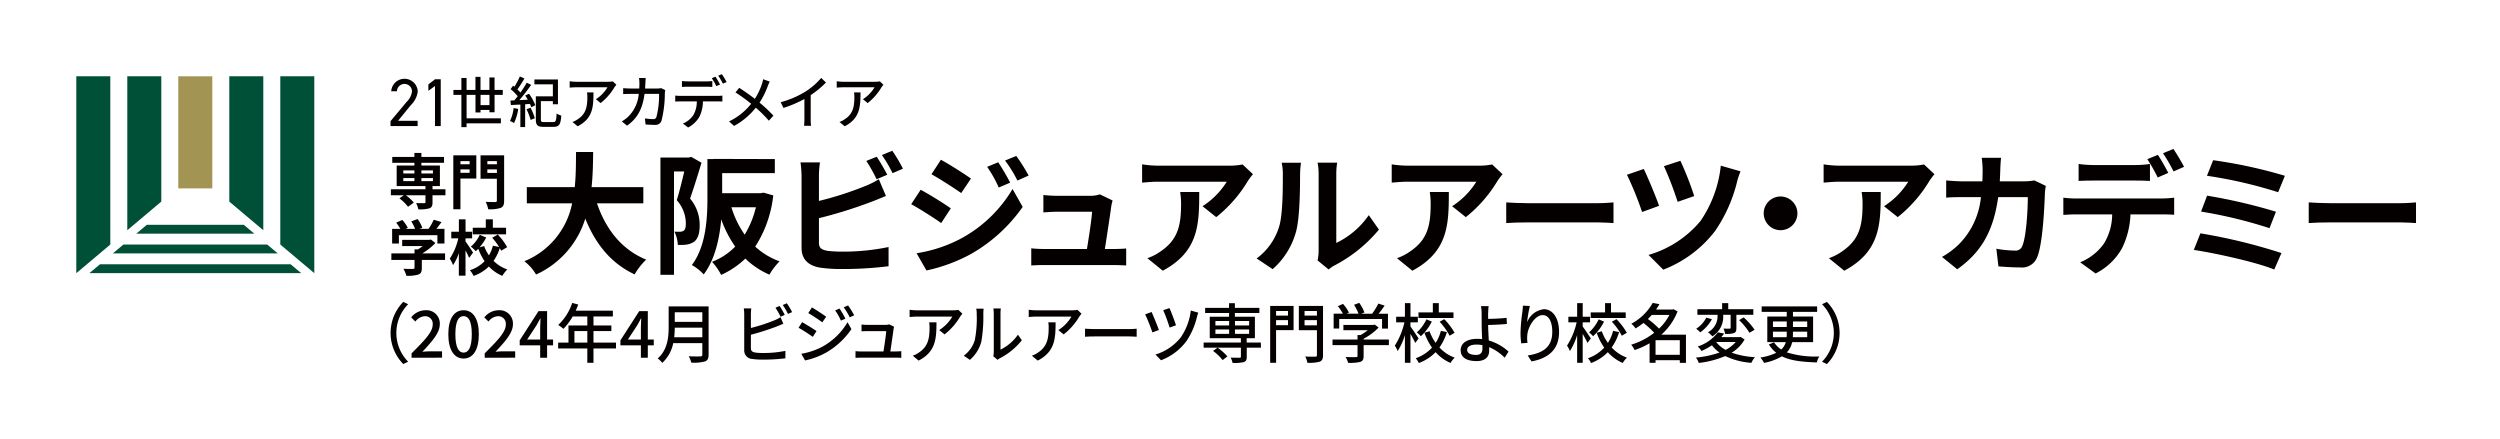
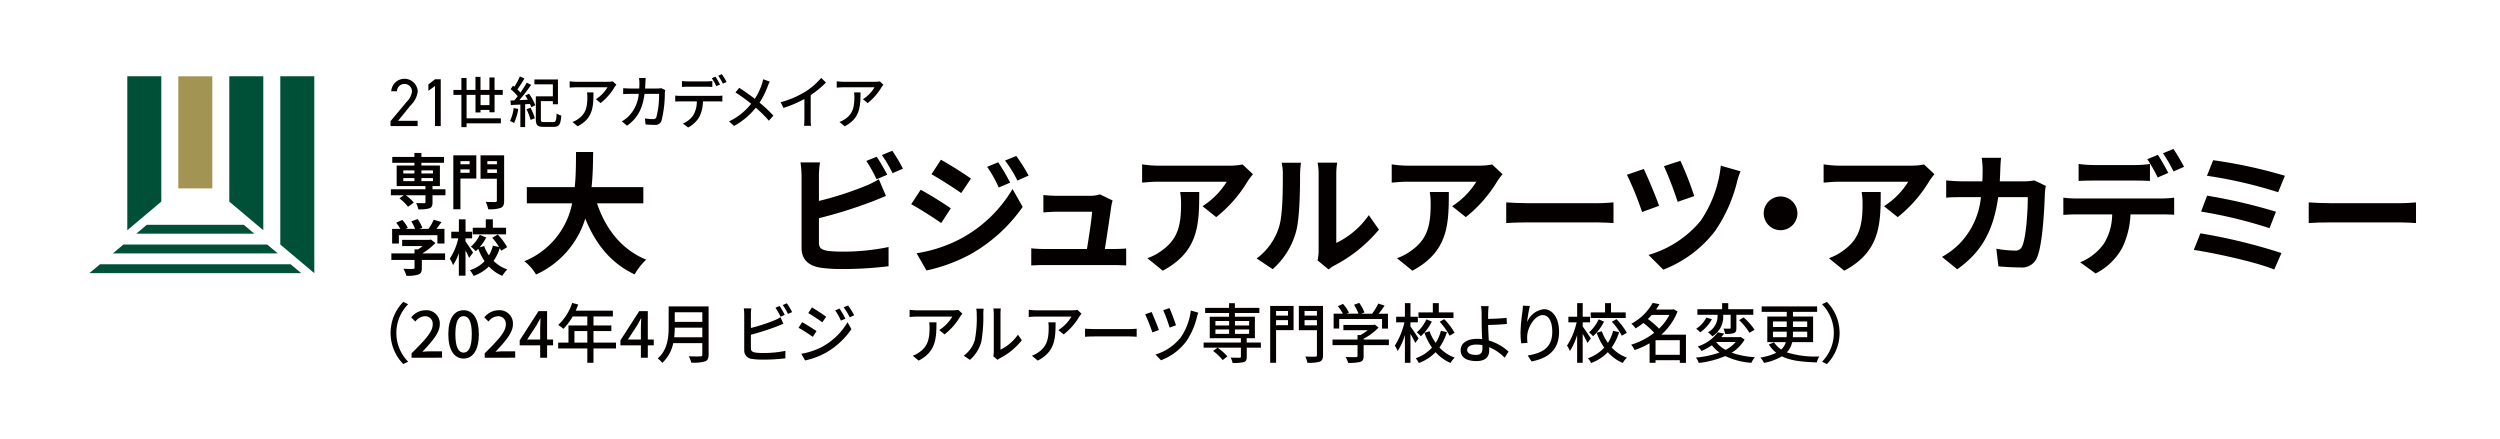
<svg xmlns="http://www.w3.org/2000/svg" width="449.759" height="79.001" viewBox="0 0 449.759 79.001">
  <defs>
    <clipPath id="clip-path">
      <rect id="長方形_10172" data-name="長方形 10172" width="449.759" height="79.001" transform="translate(0 0)" fill="none" />
    </clipPath>
  </defs>
  <g id="グループ_13071" data-name="グループ 13071" transform="translate(0 0)" clip-path="url(#clip-path)">
    <path id="パス_118934" data-name="パス 118934" d="M93.662,32.594c1.563,4.617,4.428,8.336,8.856,10.136a11.381,11.381,0,0,0-2.083,2.652c-4.286-2.013-7.033-5.471-8.88-10.04A16.3,16.3,0,0,1,82.7,45.406a8.358,8.358,0,0,0-2.108-2.392,14.2,14.2,0,0,0,8.6-10.419H81.038V29.682h8.62c.236-2.227.213-4.381.236-6.324h3.079c-.023,1.943-.048,4.121-.284,6.324H102v2.912Z" transform="translate(13.738 3.982)" fill="#040000" />
-     <path id="パス_118935" data-name="パス 118935" d="M108.9,25.172c-.615,2.013-1.4,4.594-2.059,6.441a7.3,7.3,0,0,1,1.728,4.76c0,1.516-.308,2.511-1.042,3.032a3.377,3.377,0,0,1-1.373.5,10.088,10.088,0,0,1-1.516.047,5.965,5.965,0,0,0-.617-2.391c.427.025.735.025,1.043.025a1.236,1.236,0,0,0,.662-.214c.261-.19.356-.662.356-1.326a6.342,6.342,0,0,0-1.634-4.145c.474-1.491.971-3.552,1.35-5.163h-1.847V45.326H101.51v-21.1h5.138l.4-.118Zm12.908,5.873a21.213,21.213,0,0,1-3.245,9.213,12.99,12.99,0,0,0,4.381,2.651,11.244,11.244,0,0,0-1.824,2.392,14.292,14.292,0,0,1-4.333-2.889,15.5,15.5,0,0,1-4.358,2.936A9.98,9.98,0,0,0,110.793,43a11.746,11.746,0,0,0,4.168-2.746,20.383,20.383,0,0,1-2.511-4.9c-.307,3.434-1.135,7.248-3.149,9.9a9.171,9.171,0,0,0-2.131-1.681c2.581-3.458,2.794-8.524,2.794-12.173V24.51h1.066v-.025h1.586l9.474.025v2.534h-9.474v3.6h6.963l.474-.095Zm-7.531,2.131a17.294,17.294,0,0,0,2.391,4.925,16.759,16.759,0,0,0,2.013-4.925Z" transform="translate(17.304 4.109)" fill="#040000" />
    <path id="パス_118936" data-name="パス 118936" d="M126.355,27.723V32.2a59.952,59.952,0,0,0,8.194-2.628,15.494,15.494,0,0,0,2.581-1.279L138.41,31.3c-.923.38-1.991.829-2.772,1.114a81.772,81.772,0,0,1-9.283,2.888v4.382c0,1.018.473,1.278,1.539,1.492a22.152,22.152,0,0,0,2.747.142,40.131,40.131,0,0,0,8.241-.829v3.458a67.351,67.351,0,0,1-8.431.5,26.285,26.285,0,0,1-3.978-.261c-2.06-.378-3.245-1.516-3.245-3.552V27.723a19.633,19.633,0,0,0-.19-2.463h3.506a17.635,17.635,0,0,0-.19,2.463m12.291-.236-1.918.805A28.391,28.391,0,0,0,134.881,25l1.87-.758c.591.876,1.444,2.369,1.9,3.245m2.817-1.09-1.87.805a24.924,24.924,0,0,0-1.918-3.268l1.87-.758a26.1,26.1,0,0,1,1.918,3.221" transform="translate(20.974 3.951)" fill="#040000" />
    <path id="パス_118937" data-name="パス 118937" d="M147.184,33.391l-1.73,2.652c-1.348-.948-3.811-2.534-5.4-3.387l1.7-2.6c1.611.852,4.216,2.487,5.424,3.339m1.894,5.4a23.944,23.944,0,0,0,9.213-8.88l1.824,3.221a28.562,28.562,0,0,1-9.4,8.526,29.82,29.82,0,0,1-7.91,2.913l-1.777-3.1a25.367,25.367,0,0,0,8.052-2.678m1.73-10.751-1.752,2.6c-1.327-.923-3.79-2.509-5.354-3.386l1.705-2.605c1.563.853,4.169,2.512,5.4,3.387m7.057.734-2.06.877a21.439,21.439,0,0,0-2.085-3.719l1.99-.829a40.025,40.025,0,0,1,2.155,3.671m3.316-1.278-2.013.9a22.693,22.693,0,0,0-2.226-3.6l2.013-.829a30.456,30.456,0,0,1,2.226,3.529" transform="translate(23.875 4.085)" fill="#040000" />
    <path id="パス_118938" data-name="パス 118938" d="M172.907,31.981c-.188,1.4-.8,5.471-1.16,7.722h1.516c.616,0,1.705-.025,2.321-.095v3.055c-.474-.025-1.634-.073-2.273-.073H160.854c-.852,0-1.444.025-2.346.073V39.583a22.651,22.651,0,0,0,2.346.119h7.672c.331-2.013.852-5.377.924-6.7h-6.394c-.757,0-1.682.071-2.368.119V29.992c.616.07,1.705.142,2.344.142h6.063a5.347,5.347,0,0,0,1.752-.261l2.3,1.113a6.731,6.731,0,0,0-.238.995" transform="translate(27.02 5.092)" fill="#040000" />
    <path id="パス_118939" data-name="パス 118939" d="M194.562,28.268a24.128,24.128,0,0,1-5.683,6.489l-2.464-1.966a14.055,14.055,0,0,0,4.358-4.406H178.435c-.995,0-1.777.073-2.89.166V25.26a18.854,18.854,0,0,0,2.89.236H191.2a12.176,12.176,0,0,0,2.417-.213l1.869,1.752a12.431,12.431,0,0,0-.923,1.233m-15.3,16.127-2.77-2.25a9.344,9.344,0,0,0,2.486-1.3c3.008-2.083,3.577-4.594,3.577-8.478a13.175,13.175,0,0,0-.166-2.133h3.433c0,5.875-.117,10.705-6.559,14.163" transform="translate(29.924 4.306)" fill="#040000" />
    <path id="パス_118940" data-name="パス 118940" d="M197.174,36.578c.664-2.037.687-6.512.687-9.378a8.888,8.888,0,0,0-.214-2.179h3.482a15.626,15.626,0,0,0-.166,2.155c0,2.8-.07,7.792-.71,10.183a13.865,13.865,0,0,1-4.216,6.8l-2.888-1.92a11.165,11.165,0,0,0,4.025-5.659M204.3,40.84V27.034A10.668,10.668,0,0,0,204.114,25h3.529a11.882,11.882,0,0,0-.166,2.061V39.444a15,15,0,0,0,5.849-5l1.824,2.605a26.068,26.068,0,0,1-8.028,6.464,5.01,5.01,0,0,0-1.018.712l-1.989-1.635a9.1,9.1,0,0,0,.188-1.752" transform="translate(32.925 4.261)" fill="#040000" />
    <path id="パス_118941" data-name="パス 118941" d="M232.925,28.268a24.133,24.133,0,0,1-5.684,6.489l-2.463-1.966a14.056,14.056,0,0,0,4.358-4.406H216.8c-.995,0-1.777.073-2.89.166V25.26a18.854,18.854,0,0,0,2.89.236h12.764a12.156,12.156,0,0,0,2.416-.213l1.869,1.752a12.241,12.241,0,0,0-.922,1.233m-15.3,16.127-2.772-2.25a9.332,9.332,0,0,0,2.487-1.3c3.007-2.083,3.577-4.594,3.577-8.478a13.175,13.175,0,0,0-.166-2.133h3.433c0,5.875-.117,10.705-6.559,14.163" transform="translate(36.464 4.306)" fill="#040000" />
    <path id="パス_118942" data-name="パス 118942" d="M235.324,31.25h12.717c1.113,0,2.155-.095,2.77-.143v3.719c-.568-.025-1.776-.119-2.77-.119H235.324c-1.35,0-2.937.048-3.813.119V31.107c.853.07,2.581.143,3.813.143" transform="translate(39.465 5.303)" fill="#040000" />
    <path id="パス_118943" data-name="パス 118943" d="M255.846,32.814l-3.056,1.113a59.049,59.049,0,0,0-2.724-6.7l3.032-1.042c.71,1.491,2.2,5.02,2.748,6.631m14.043-4.381a26.947,26.947,0,0,1-3.98,8.928A21.438,21.438,0,0,1,256.6,44.3l-2.654-2.652a19,19,0,0,0,9.356-6.11,21.511,21.511,0,0,0,3.647-9.947l3.551,1.018a13.83,13.83,0,0,0-.614,1.824m-7.722,2.629L259.184,32.1a60.665,60.665,0,0,0-2.463-6.418l2.96-.971a57.093,57.093,0,0,1,2.486,6.347" transform="translate(42.628 4.213)" fill="#040000" />
    <path id="パス_118944" data-name="パス 118944" d="M277.151,33.229A3.032,3.032,0,1,1,274.12,30.2a3.053,3.053,0,0,1,3.032,3.032" transform="translate(46.211 5.148)" fill="#040000" />
    <path id="パス_118945" data-name="パス 118945" d="M299.311,28.268a24.127,24.127,0,0,1-5.683,6.489l-2.464-1.966a14.054,14.054,0,0,0,4.358-4.406H283.184c-.995,0-1.777.073-2.89.166V25.26a18.854,18.854,0,0,0,2.89.236h12.764a12.177,12.177,0,0,0,2.417-.213l1.869,1.752a12.253,12.253,0,0,0-.923,1.233m-15.3,16.127-2.771-2.25a9.344,9.344,0,0,0,2.486-1.3c3.008-2.083,3.577-4.594,3.577-8.478a13.169,13.169,0,0,0-.166-2.133h3.433c0,5.875-.117,10.705-6.559,14.163" transform="translate(47.78 4.306)" fill="#040000" />
    <path id="パス_118946" data-name="パス 118946" d="M308.978,26.357c-.025.734-.047,1.443-.095,2.13h4.452a10.982,10.982,0,0,0,1.776-.165l2.061.994a9.7,9.7,0,0,0-.166,1.256c-.095,2.557-.379,9.166-1.4,11.581a2.914,2.914,0,0,1-3.054,1.824c-1.351,0-2.773-.095-3.908-.188l-.379-3.174a19.624,19.624,0,0,0,3.316.331,1.261,1.261,0,0,0,1.35-.829c.687-1.492.995-6.228.995-8.787H308.6c-.877,6.253-3.126,9.971-7.366,12.978l-2.747-2.225a14.162,14.162,0,0,0,3.1-2.322,13.92,13.92,0,0,0,3.906-8.431h-3.125c-.805,0-2.107,0-3.125.095v-3.1c.994.095,2.225.165,3.125.165h3.386c.025-.662.048-1.35.048-2.059a17.3,17.3,0,0,0-.166-2.179h3.481c-.07.544-.117,1.539-.142,2.108" transform="translate(50.882 4.134)" fill="#040000" />
    <path id="パス_118947" data-name="パス 118947" d="M319.414,31.8h15.512a17.893,17.893,0,0,0,2.154-.143v3.079c-.591-.048-1.491-.07-2.154-.07h-5.708a15.017,15.017,0,0,1-1.516,6.085,11.214,11.214,0,0,1-4.76,4.547l-2.77-2.013a9.655,9.655,0,0,0,4.286-3.387,10.166,10.166,0,0,0,1.468-5.232h-6.511c-.687,0-1.611.047-2.274.095v-3.1a18.018,18.018,0,0,0,2.274.143m3.007-6.015h7.744a18.647,18.647,0,0,0,2.559-.19v3.055c-.806-.047-1.73-.071-2.559-.071h-7.744c-.8,0-1.824.025-2.534.071V25.592a17.755,17.755,0,0,0,2.534.19M336.015,27.2l-1.895.829a30.245,30.245,0,0,0-1.872-3.293l1.9-.781c.591.876,1.42,2.369,1.87,3.245m2.842-1.09-1.895.829a28,28,0,0,0-1.894-3.268l1.87-.782a37.233,37.233,0,0,1,1.918,3.221" transform="translate(54.061 3.902)" fill="#040000" />
    <path id="パス_118948" data-name="パス 118948" d="M352.965,41.329l-1.3,2.96c-3.2-1.326-10.68-2.96-14.469-3.528l1.185-2.985a101.341,101.341,0,0,1,14.589,3.552m-.995-7.437-1.161,2.961a82.1,82.1,0,0,0-12.314-2.984L339.584,31a97.76,97.76,0,0,1,12.386,2.888m1.611-6.464-1.208,2.96a81.23,81.23,0,0,0-12.813-2.96l1.114-2.8a86.6,86.6,0,0,1,12.907,2.8" transform="translate(57.479 4.199)" fill="#040000" />
    <path id="パス_118949" data-name="パス 118949" d="M358.67,31.25h12.717c1.113,0,2.155-.095,2.77-.143v3.719c-.568-.025-1.776-.119-2.77-.119H358.67c-1.35,0-2.937.048-3.813.119V31.107c.853.07,2.581.143,3.813.143" transform="translate(60.491 5.303)" fill="#040000" />
    <path id="パス_118950" data-name="パス 118950" d="M15.643,40.618l-1.906,1.6H51.849l-1.906-1.6Z" transform="translate(2.342 6.924)" fill="#005038" />
    <path id="パス_118951" data-name="パス 118951" d="M45.112,37.584H19.246l-1.906,1.6H47.017Z" transform="translate(2.956 6.407)" fill="#005038" />
    <path id="パス_118952" data-name="パス 118952" d="M40.28,34.55H22.849l-1.906,1.6H42.185Z" transform="translate(3.57 5.89)" fill="#005038" />
-     <path id="パス_118953" data-name="パス 118953" d="M17.845,41.994V11.727H11.727V47.145Z" transform="translate(1.999 1.999)" fill="#005038" />
    <path id="パス_118954" data-name="パス 118954" d="M43.083,41.994V11.727H49.2V47.145Z" transform="translate(7.344 1.999)" fill="#005038" />
    <path id="パス_118955" data-name="パス 118955" d="M25.684,34.268V11.727H19.566V39.419Z" transform="translate(3.335 1.999)" fill="#005038" />
    <rect id="長方形_10171" data-name="長方形 10171" width="6.118" height="20.166" transform="translate(32.076 13.727)" fill="#a29452" />
    <path id="パス_118956" data-name="パス 118956" d="M41.362,39.424v-27.7H35.244V34.273Z" transform="translate(6.008 1.999)" fill="#005038" />
    <path id="パス_118957" data-name="パス 118957" d="M64.9,20.614H60.022v-.878l2.925-3.5a3.067,3.067,0,0,0,.941-1.88,1.356,1.356,0,0,0-2.711,0H60.154a2.387,2.387,0,0,1,4.768.049,4.116,4.116,0,0,1-1.252,2.452l-2.287,2.807H64.9Z" transform="translate(10.232 2.063)" fill="#040000" />
    <path id="パス_118958" data-name="パス 118958" d="M68.067,20.6H67.032V13.391l-1.19.866V13.11l1.19-.927h1.036Z" transform="translate(11.224 2.077)" fill="#040000" />
    <path id="パス_118959" data-name="パス 118959" d="M76.175,18.178V17.76H74.569v.456h-.909V15.05h-1.6v4.22H78.23v.9H72.055v.685h-.931V15.05H69.695v-.884h1.429V12.02h.931v2.145h1.6V11.812h.909v2.354h1.606V11.922h.92v2.244h1.477v.884H77.095v3.129Zm0-3.129h-1.6V16.9h1.6Z" transform="translate(11.881 2.014)" fill="#040000" />
    <path id="パス_118960" data-name="パス 118960" d="M79.871,17.591a9.045,9.045,0,0,1-.754,2.542,4.717,4.717,0,0,0-.734-.366,6.846,6.846,0,0,0,.655-2.334Zm1.938-2.731a8.98,8.98,0,0,1,1.134,2.066l-.723.369a5.264,5.264,0,0,0-.245-.6l-.861.06v4.1h-.861V16.808c-.626.029-1.214.059-1.7.089l-.088-.815.7-.029c.2-.228.4-.476.605-.746a8.676,8.676,0,0,0-1.271-1.279l.441-.617c.077.06.156.13.243.188a12.694,12.694,0,0,0,.979-1.847l.823.358a22.885,22.885,0,0,1-1.263,1.976,5.658,5.658,0,0,1,.538.567A17.315,17.315,0,0,0,81.4,12.875l.794.387a33.1,33.1,0,0,1-2.124,2.751l1.517-.08c-.146-.258-.3-.527-.459-.755Zm.274,2.513a9.856,9.856,0,0,1,.773,1.9l-.754.3a10.906,10.906,0,0,0-.743-1.927Zm4.091,2.582c.46,0,.538-.238.6-1.538a3.148,3.148,0,0,0,.842.377c-.108,1.568-.372,2.025-1.38,2.025h-1.8c-1.066,0-1.4-.277-1.4-1.34v-4.15H86.1V13.163H82.778v-.874h4.237v4.47H86.1v-.567H83.943v3.287c0,.406.088.476.586.476Z" transform="translate(13.362 2.003)" fill="#040000" />
    <path id="パス_118961" data-name="パス 118961" d="M95.626,13.555a10.2,10.2,0,0,1-2.5,2.861l-.847-.7a6.309,6.309,0,0,0,2.083-2.143h-5.6c-.408,0-.765.03-1.2.062V12.489a9.05,9.05,0,0,0,1.2.094h5.711a5.224,5.224,0,0,0,.847-.073l.644.611c-.091.114-.255.311-.337.434M89,20.59l-.941-.777a3.841,3.841,0,0,0,.981-.508c1.462-.953,1.7-2.258,1.7-3.977a4.627,4.627,0,0,0-.061-.829h1.165c0,2.7-.153,4.692-2.84,6.091" transform="translate(14.925 2.129)" fill="#040000" />
    <path id="パス_118962" data-name="パス 118962" d="M99.814,12.864c-.011.352-.03.694-.051,1.015h2.208a4.344,4.344,0,0,0,.7-.063l.716.353c-.032.177-.062.4-.073.528a20.361,20.361,0,0,1-.612,5.024,1.136,1.136,0,0,1-1.185.7c-.552,0-1.146-.03-1.666-.073l-.123-1.087a11.527,11.527,0,0,0,1.481.124.538.538,0,0,0,.583-.352,15.167,15.167,0,0,0,.481-4.184H99.661c-.378,2.879-1.389,4.465-3.146,5.718l-.94-.777a5.465,5.465,0,0,0,1.175-.87,6.47,6.47,0,0,0,1.869-4.071H97.066c-.378,0-.858.011-1.247.041V13.815c.389.033.849.063,1.247.063h1.646c.02-.31.029-.643.029-.994a6.475,6.475,0,0,0-.071-.892h1.2c-.021.239-.041.622-.052.871" transform="translate(16.292 2.044)" fill="#040000" />
    <path id="パス_118963" data-name="パス 118963" d="M104.714,15.306h6.692a6.33,6.33,0,0,0,.859-.053v1.067c-.245-.011-.592-.021-.859-.021h-2.635a6.425,6.425,0,0,1-.634,2.755,5.013,5.013,0,0,1-2.032,1.937l-.94-.7a4.272,4.272,0,0,0,1.889-1.544,4.837,4.837,0,0,0,.613-2.445h-2.953c-.305,0-.643.011-.929.032V15.253a8.7,8.7,0,0,0,.929.053m1.268-2.611h3.454a8.544,8.544,0,0,0,1.021-.061V13.7c-.328-.021-.694-.041-1.021-.041h-3.443c-.348,0-.726.02-1,.041V12.634a7.665,7.665,0,0,0,.99.061m5.864.57-.674.29a12.4,12.4,0,0,0-.808-1.429l.654-.28a15.147,15.147,0,0,1,.828,1.419m1.175-.455-.664.3a10.519,10.519,0,0,0-.838-1.43l.653-.28a13.318,13.318,0,0,1,.849,1.409" transform="translate(17.692 1.943)" fill="#040000" />
    <path id="パス_118964" data-name="パス 118964" d="M119.015,13.443a14.885,14.885,0,0,1-1.471,2.943,25.057,25.057,0,0,1,2.492,2.341l-.816.912a22.994,22.994,0,0,0-2.35-2.341,12.8,12.8,0,0,1-3.913,3.283l-.9-.819a11.1,11.1,0,0,0,3.974-3.17,29.27,29.27,0,0,0-2.82-2.04l.674-.829c.859.549,1.992,1.347,2.81,1.979a11.561,11.561,0,0,0,1.276-2.673,7.212,7.212,0,0,0,.226-.849l1.183.424a7.907,7.907,0,0,0-.366.839" transform="translate(19.102 2.076)" fill="#040000" />
    <path id="パス_118965" data-name="パス 118965" d="M124.443,14.441a12.682,12.682,0,0,0,2.841-2.465l.857.829a17.273,17.273,0,0,1-2.747,2.268v4.3a7.853,7.853,0,0,0,.071,1.222H124.2c.029-.228.061-.8.061-1.222V15.767a20.774,20.774,0,0,1-3.77,1.606l-.5-1.025a16.772,16.772,0,0,0,4.455-1.907" transform="translate(20.454 2.041)" fill="#040000" />
    <path id="パス_118966" data-name="パス 118966" d="M136.671,13.555a10.2,10.2,0,0,1-2.5,2.861l-.847-.7a6.31,6.31,0,0,0,2.083-2.143h-5.6c-.408,0-.765.03-1.2.062V12.489a9.05,9.05,0,0,0,1.2.094h5.711a5.224,5.224,0,0,0,.847-.073l.644.611c-.091.114-.255.311-.337.434m-6.63,7.034-.941-.777a3.84,3.84,0,0,0,.981-.508c1.462-.953,1.7-2.258,1.7-3.977a4.625,4.625,0,0,0-.061-.829h1.165c0,2.7-.153,4.692-2.84,6.091" transform="translate(21.922 2.129)" fill="#040000" />
    <path id="パス_118967" data-name="パス 118967" d="M62.317,46.4l.878.421a7.357,7.357,0,0,0,0,10.341l-.878.421a7.988,7.988,0,0,1,0-11.184" transform="translate(10.234 7.91)" fill="#040000" />
    <path id="パス_118968" data-name="パス 118968" d="M63.268,55.44c2.366-2.353,3.8-3.85,3.8-5.159a1.355,1.355,0,0,0-1.442-1.52,2.292,2.292,0,0,0-1.673.959l-.75-.748a3.316,3.316,0,0,1,2.584-1.288,2.39,2.39,0,0,1,2.561,2.527c0,1.532-1.373,3.076-3.138,4.949.427-.047.969-.083,1.385-.083h2.158v1.147H63.268Z" transform="translate(10.773 8.128)" fill="#040000" />
    <path id="パス_118969" data-name="パス 118969" d="M68.908,52c0-2.82,1.062-4.317,2.746-4.317S74.4,49.192,74.4,52s-1.05,4.374-2.746,4.374S68.908,54.818,68.908,52m4.223,0c0-2.411-.611-3.253-1.477-3.253s-1.476.842-1.476,3.253.611,3.31,1.476,3.31,1.477-.9,1.477-3.31" transform="translate(11.746 8.128)" fill="#040000" />
    <path id="パス_118970" data-name="パス 118970" d="M74.508,55.44c2.366-2.353,3.8-3.85,3.8-5.159a1.355,1.355,0,0,0-1.442-1.52,2.292,2.292,0,0,0-1.673.959l-.75-.748a3.316,3.316,0,0,1,2.584-1.288,2.39,2.39,0,0,1,2.561,2.527c0,1.532-1.373,3.076-3.138,4.949.427-.047.969-.083,1.385-.083h2.158v1.147H74.508Z" transform="translate(12.689 8.128)" fill="#040000" />
    <path id="パス_118971" data-name="パス 118971" d="M83.562,53.976H79.881v-.9l3.38-5.253h1.546v5.113h1.073v1.042H84.807V56.2H83.562Zm0-1.042V50.816c0-.467.034-1.216.057-1.683h-.046c-.208.42-.439.818-.681,1.251l-1.673,2.55Z" transform="translate(13.617 8.152)" fill="#040000" />
    <path id="パス_118972" data-name="パス 118972" d="M96.195,54.753h-4.05v2.586H91.038V54.753h-5.25V53.7h1.858V50.612h3.392V49H88.4a10.621,10.621,0,0,1-1.662,2.223,8.564,8.564,0,0,0-.934-.7,9.475,9.475,0,0,0,2.514-3.964l1.085.293c-.138.362-.3.748-.451,1.1h6.681V49H92.145v1.614h3.219V51.63H92.145V53.7h4.05ZM91.038,51.63H88.719V53.7h2.319Z" transform="translate(14.624 7.936)" fill="#040000" />
    <path id="パス_118973" data-name="パス 118973" d="M99.042,53.976H95.361v-.9l3.38-5.253h1.546v5.113h1.073v1.042h-1.073V56.2H99.042Zm0-1.042V50.816c0-.467.034-1.216.057-1.683h-.046c-.208.42-.439.818-.681,1.251L96.7,52.935Z" transform="translate(16.256 8.152)" fill="#040000" />
    <path id="パス_118974" data-name="パス 118974" d="M110.25,55.773c0,.7-.184,1.041-.646,1.217a7.523,7.523,0,0,1-2.469.221,4.57,4.57,0,0,0-.462-1.146c.9.047,1.824.035,2.1.023.254,0,.346-.094.346-.339V53.7h-5.237a6.492,6.492,0,0,1-1.973,3.556,4.092,4.092,0,0,0-.819-.795c1.8-1.567,1.972-3.86,1.972-5.7V47.093h7.188Zm-1.131-3.123V50.918h-4.96a15.247,15.247,0,0,1-.1,1.732Zm-4.96-2.773h4.96V48.146h-4.96Z" transform="translate(17.232 8.028)" fill="#040000" />
    <path id="パス_118975" data-name="パス 118975" d="M115.6,48.614v2.444a31.532,31.532,0,0,0,4.211-1.367,6.344,6.344,0,0,0,1.119-.575l.507,1.182c-.38.152-.842.363-1.211.5a44.614,44.614,0,0,1-4.626,1.475v2.385c0,.562.242.7.784.819a9.833,9.833,0,0,0,1.442.081,19.008,19.008,0,0,0,3.981-.385v1.345a33.3,33.3,0,0,1-4.05.234,12.386,12.386,0,0,1-1.891-.117,1.525,1.525,0,0,1-1.465-1.627v-6.4a6.961,6.961,0,0,0-.082-1.076h1.351a10.584,10.584,0,0,0-.069,1.076m6.091.094-.749.328a14.311,14.311,0,0,0-.924-1.615l.75-.315a16.82,16.82,0,0,1,.922,1.6m1.327-.5-.75.328a10.938,10.938,0,0,0-.934-1.6l.737-.315a14.385,14.385,0,0,1,.947,1.591" transform="translate(19.488 7.946)" fill="#040000" />
    <path id="パス_118976" data-name="パス 118976" d="M125.972,51.564,125.3,52.6a28.671,28.671,0,0,0-2.562-1.637l.646-1.005c.727.4,2.042,1.217,2.584,1.6m1.165,2.748a11.844,11.844,0,0,0,4.42-4.339l.7,1.24a13.972,13.972,0,0,1-4.511,4.2,13.71,13.71,0,0,1-3.831,1.437l-.68-1.2a12.5,12.5,0,0,0,3.9-1.334m.577-5.333-.691,1.005c-.589-.433-1.824-1.251-2.528-1.662l.658-1.017c.715.41,2.009,1.276,2.561,1.674m3.461.351-.806.35a10.4,10.4,0,0,0-1.039-1.836l.785-.339a17,17,0,0,1,1.06,1.826m1.581-.61-.806.364a11.442,11.442,0,0,0-1.085-1.8l.795-.339a17,17,0,0,1,1.1,1.778" transform="translate(20.923 8.002)" fill="#040000" />
-     <path id="パス_118977" data-name="パス 118977" d="M138.338,50.705c-.092.749-.414,2.937-.577,4.024h.969c.266,0,.739-.023,1-.047v1.194c-.219-.013-.7-.025-.981-.025h-6.219c-.38,0-.646.012-1.038.025v-1.2a9.546,9.546,0,0,0,1.038.057h3.991c.163-.994.462-3.006.5-3.661H133.6c-.346,0-.715.023-1.028.035V49.887c.289.034.727.059,1.016.059h3.276a2.349,2.349,0,0,0,.693-.094l.877.433c-.034.128-.069.3-.092.42" transform="translate(22.416 8.498)" fill="#040000" />
    <path id="パス_118978" data-name="パス 118978" d="M148.923,48.818a11.514,11.514,0,0,1-2.827,3.228l-.957-.783a7.12,7.12,0,0,0,2.355-2.423H141.17c-.461,0-.865.036-1.361.071v-1.3a10.417,10.417,0,0,0,1.361.1h6.45a5.854,5.854,0,0,0,.957-.082l.727.691c-.1.128-.288.351-.382.492m-7.487,7.943-1.06-.878a4.395,4.395,0,0,0,1.107-.572c1.649-1.077,1.915-2.55,1.915-4.492a5.3,5.3,0,0,0-.069-.936h1.314c0,3.053-.172,5.3-3.207,6.879" transform="translate(23.833 8.117)" fill="#040000" />
    <path id="パス_118979" data-name="パス 118979" d="M150.127,53.063a20.548,20.548,0,0,0,.335-4.667,3.7,3.7,0,0,0-.092-.948h1.338a9.327,9.327,0,0,0-.056.935,25.985,25.985,0,0,1-.358,5,6.591,6.591,0,0,1-2.054,3.276l-1.107-.749a5.412,5.412,0,0,0,2-2.843m3.4,2.211V48.349a8.581,8.581,0,0,0-.07-.936H154.8a7.145,7.145,0,0,0-.057.936v6.468a8.129,8.129,0,0,0,3.138-2.69l.7,1.005a12.15,12.15,0,0,1-3.934,3.229,3.428,3.428,0,0,0-.439.293l-.761-.644a3.384,3.384,0,0,0,.081-.737" transform="translate(25.251 8.082)" fill="#040000" />
    <path id="パス_118980" data-name="パス 118980" d="M167.232,48.818a11.514,11.514,0,0,1-2.827,3.228l-.957-.783a7.12,7.12,0,0,0,2.355-2.423h-6.324c-.461,0-.865.036-1.361.071v-1.3a10.416,10.416,0,0,0,1.361.1h6.45a5.854,5.854,0,0,0,.957-.082l.727.691c-.1.128-.288.351-.382.492m-7.487,7.943-1.06-.878a4.4,4.4,0,0,0,1.107-.572c1.649-1.077,1.915-2.55,1.915-4.492a5.3,5.3,0,0,0-.069-.936h1.314c0,3.053-.172,5.3-3.207,6.879" transform="translate(26.954 8.117)" fill="#040000" />
    <path id="パス_118981" data-name="パス 118981" d="M168.493,50.591h6.276c.555,0,1-.047,1.293-.07v1.451c-.254-.012-.785-.059-1.293-.059h-6.276c-.634,0-1.327.022-1.719.059V50.521c.38.023,1.1.07,1.719.07" transform="translate(28.429 8.612)" fill="#040000" />
    <path id="パス_118982" data-name="パス 118982" d="M178.483,51.3l-1.165.434a33.3,33.3,0,0,0-1.3-3.253l1.153-.421c.323.691,1.039,2.458,1.316,3.24m6.843-2.35a13.087,13.087,0,0,1-1.928,4.4,10.189,10.189,0,0,1-4.534,3.392l-1-1.029a9.245,9.245,0,0,0,4.534-3.065,10.675,10.675,0,0,0,1.822-4.855l1.351.387a5.569,5.569,0,0,0-.242.771m-3.774,1.5-1.142.411a29.432,29.432,0,0,0-1.154-3.124l1.119-.386c.277.574.969,2.4,1.177,3.1" transform="translate(30.004 8.07)" fill="#040000" />
    <path id="パス_118983" data-name="パス 118983" d="M195.309,54.6h-2.55v1.627c0,.55-.116.818-.53.97a7.406,7.406,0,0,1-2.02.152,4.12,4.12,0,0,0-.345-.959c.692.022,1.407.022,1.6.022s.242-.059.242-.221V54.6H185v-.923h6.7V52.9h-5.6V49.038h3.473v-.668h-4.3v-.923h4.3V46.6h1.05v.843h4.408v.923h-4.408v.668h3.6V52.9h-1.477v.784h2.55ZM188.42,56.84a8.739,8.739,0,0,0-1.719-1.65l.808-.585a9.545,9.545,0,0,1,1.765,1.568Zm-1.3-6.236h2.469V49.8h-2.469Zm0,1.52h2.469v-.795h-2.469Zm3.518-1.52h2.55V49.8h-2.55Zm2.55.726h-2.55v.795h2.55Z" transform="translate(31.537 7.944)" fill="#040000" />
    <path id="パス_118984" data-name="パス 118984" d="M199.44,51.375h-3.15v5.873h-1.06V47.023h4.21Zm-3.15-2.608h2.147v-.831H196.29Zm2.147.806H196.29v.912h2.147Zm6.3,6.282c0,.678-.15,1.007-.589,1.194a7.023,7.023,0,0,1-2.227.2,3.878,3.878,0,0,0-.38-1.124c.762.035,1.57.023,1.8.023s.3-.082.3-.293V51.386h-3.254V47.023h4.351Zm-3.323-7.088h2.226v-.831h-2.226Zm2.226.806h-2.226v.936h2.226Z" transform="translate(33.28 8.016)" fill="#040000" />
    <path id="パス_118985" data-name="パス 118985" d="M214.954,54.159h-4.546v1.954c0,.6-.15.9-.623,1.064a7.854,7.854,0,0,1-2.157.165,5.9,5.9,0,0,0-.451-1.053c.809.034,1.615.034,1.846.023s.288-.059.288-.235V54.159h-4.5V53.153h4.5v-.806h.543a9.071,9.071,0,0,0,1.3-.878h-4.385V50.52h5.411l.232-.057.692.527a10.377,10.377,0,0,1-2.7,2.012v.151h4.546Zm-8.941-2.984h-1V48.5h1.662a7.478,7.478,0,0,0-.9-1.346l.922-.421a7.189,7.189,0,0,1,1.073,1.568l-.414.2h2.134a8.663,8.663,0,0,0-.809-1.6l.935-.351a7.03,7.03,0,0,1,.935,1.731l-.565.224h1.95a12.463,12.463,0,0,0,1.119-1.826l1.131.363c-.336.5-.716,1.018-1.073,1.463h1.673v2.678h-1.062V49.456h-7.706Z" transform="translate(34.913 7.934)" fill="#040000" />
    <path id="パス_118986" data-name="パス 118986" d="M218.068,53.753c-.173-.386-.53-1.052-.865-1.626v5.195h-1V52.337a11.473,11.473,0,0,1-1.3,2.877,4.576,4.576,0,0,0-.518-.97,13.015,13.015,0,0,0,1.73-4.2h-1.488V49.039h1.58V46.594h1v2.445h1.326v1.005H217.2v.749c.323.42,1.257,1.824,1.465,2.152Zm5.687-1.954a9.42,9.42,0,0,1-1.338,2.772,6.929,6.929,0,0,0,2.746,1.826,4.311,4.311,0,0,0-.749.959,7.585,7.585,0,0,1-2.689-1.942,8.146,8.146,0,0,1-3.012,1.954,5.37,5.37,0,0,0-.554-.865,7.19,7.19,0,0,0,2.919-1.907,10.762,10.762,0,0,1-1.361-2.679l.922-.269a8.2,8.2,0,0,0,1.1,2.094,7.244,7.244,0,0,0,.935-2.164Zm-2.711-1.883a8.977,8.977,0,0,1-1.973,2.632,4.478,4.478,0,0,0-.727-.691,7.211,7.211,0,0,0,1.731-2.351Zm3.9-.655h-6.3V48.255h2.584V46.594H222.3v1.661h2.643Zm-1.662.211a11.6,11.6,0,0,1,1.859,2.457l-.9.527a11.613,11.613,0,0,0-1.787-2.515Z" transform="translate(36.544 7.943)" fill="#040000" />
    <path id="パス_118987" data-name="パス 118987" d="M229.451,48.317c-.011.293,0,.655,0,1.029.924-.012,2.33-.07,3.323-.186l.047,1.1c-1,.105-2.435.164-3.37.186,0,.749.07,1.826.116,2.785a8.974,8.974,0,0,1,3.554,2l-.693,1.1a8.409,8.409,0,0,0-2.8-1.895c.011.234.011.444.011.62,0,.994-.554,1.882-2.261,1.882-1.615,0-2.872-.526-2.872-1.964,0-1.135.969-2.037,3.01-2.037.289,0,.577.025.854.047-.035-.923-.081-1.964-.081-2.632,0-.689-.012-1.531-.012-2.034a6.762,6.762,0,0,0-.115-1.264h1.383c-.046.293-.081.866-.092,1.264m-2.181,7.51c.8,0,1.154-.373,1.154-1.169,0-.152,0-.351-.011-.585a5.249,5.249,0,0,0-1.051-.105c-1.072,0-1.683.363-1.683.959s.611.9,1.591.9" transform="translate(38.27 8.021)" fill="#040000" />
    <path id="パス_118988" data-name="パス 118988" d="M234.9,49.931a3.731,3.731,0,0,1,3.01-2.316c1.57,0,2.734,1.567,2.734,4.083,0,3.264-2.007,4.761-4.949,5.312L235,55.944c2.527-.4,4.419-1.346,4.419-4.246,0-1.825-.611-3.017-1.708-3.017-1.407,0-2.687,2.1-2.79,3.65a5.459,5.459,0,0,0,.046,1.345l-1.131.082a14.714,14.714,0,0,1-.128-1.9,31.06,31.06,0,0,1,.336-3.765,10.734,10.734,0,0,0,.091-1.112l1.258.059a22.818,22.818,0,0,0-.5,2.89" transform="translate(39.839 8.009)" fill="#040000" />
    <path id="パス_118989" data-name="パス 118989" d="M244.541,53.753c-.173-.386-.53-1.052-.865-1.626v5.195h-1V52.337a11.475,11.475,0,0,1-1.3,2.877,4.576,4.576,0,0,0-.519-.97,13.014,13.014,0,0,0,1.73-4.2h-1.488V49.039h1.58V46.594h1v2.445H245v1.005h-1.326v.749c.323.42,1.257,1.824,1.465,2.152Zm5.687-1.954a9.42,9.42,0,0,1-1.338,2.772,6.929,6.929,0,0,0,2.746,1.826,4.309,4.309,0,0,0-.749.959,7.585,7.585,0,0,1-2.689-1.942,8.146,8.146,0,0,1-3.012,1.954,5.37,5.37,0,0,0-.554-.865,7.19,7.19,0,0,0,2.919-1.907,10.762,10.762,0,0,1-1.361-2.679l.922-.269a8.193,8.193,0,0,0,1.1,2.094,7.244,7.244,0,0,0,.935-2.164Zm-2.711-1.883a8.976,8.976,0,0,1-1.973,2.632,4.475,4.475,0,0,0-.727-.691,7.21,7.21,0,0,0,1.731-2.351Zm3.9-.655h-6.3V48.255H247.7V46.594h1.072v1.661h2.643Zm-1.662.211a11.6,11.6,0,0,1,1.859,2.457l-.9.527a11.613,11.613,0,0,0-1.787-2.515Z" transform="translate(41.056 7.943)" fill="#040000" />
    <path id="パス_118990" data-name="パス 118990" d="M260.571,57.35h-1.107v-.48H255.1v.458h-1.073v-3.51a14.318,14.318,0,0,1-2.7,1.228,4.413,4.413,0,0,0-.611-.971,12.84,12.84,0,0,0,4.142-2.141,14.711,14.711,0,0,0-1.938-1.766,14.171,14.171,0,0,1-1.419.983,3.3,3.3,0,0,0-.763-.842,9.627,9.627,0,0,0,3.854-3.755l1.211.233c-.185.328-.392.644-.611.96h2.941l.2-.06.727.4a10.877,10.877,0,0,1-2.919,4.188h4.43Zm-6.15-8.633c-.22.246-.449.5-.7.737a15.9,15.9,0,0,1,2.007,1.731,9.146,9.146,0,0,0,1.869-2.469Zm5.042,4.551H255.1v2.621h4.361Z" transform="translate(42.739 7.936)" fill="#040000" />
    <path id="パス_118991" data-name="パス 118991" d="M269.423,53.144a6.645,6.645,0,0,1-2.32,2.363,15,15,0,0,0,4.177.806,4.757,4.757,0,0,0-.634,1.018,12.964,12.964,0,0,1-4.7-1.217,17.187,17.187,0,0,1-4.765,1.241,3.138,3.138,0,0,0-.52-.97,17.724,17.724,0,0,0,4.246-.9,6.609,6.609,0,0,1-1.362-1.311,11.472,11.472,0,0,1-1.88,1.03,3.1,3.1,0,0,0-.68-.806,7.487,7.487,0,0,0,3.633-2.55l1.131.211c-.161.222-.334.444-.518.654h3.3l.184-.047Zm-5.873-3.661a7.19,7.19,0,0,1-2.1,2.363,5.319,5.319,0,0,0-.739-.644,5.14,5.14,0,0,0,1.824-2Zm2.02-.773a4.131,4.131,0,0,1-1.95,3.86,3.971,3.971,0,0,0-.784-.736,3.288,3.288,0,0,0,1.719-3.146h-3.624V47.68h4.452V46.594h1.1V47.68h4.512v1.008h-3.047V51.05c0,.492-.057.771-.426.923a4.488,4.488,0,0,1-1.6.152,4.483,4.483,0,0,0-.289-.959c.485.023.969.023,1.107.012s.173-.035.173-.164V48.688H265.57Zm-1.247,4.89a5.342,5.342,0,0,0,1.684,1.4,6.076,6.076,0,0,0,1.822-1.415h-3.495Zm4.938-4.445a12.638,12.638,0,0,1,1.962,2.222l-.913.55a12.432,12.432,0,0,0-1.868-2.28Z" transform="translate(44.434 7.943)" fill="#040000" />
    <path id="パス_118992" data-name="パス 118992" d="M276.286,53.527a3.631,3.631,0,0,1-.957,1.836,17.09,17.09,0,0,0,5.862.737,2.727,2.727,0,0,0-.451,1.076c-2.584-.094-4.684-.291-6.3-1.1a9.84,9.84,0,0,1-3.207,1.182,4.821,4.821,0,0,0-.658-.959,10.834,10.834,0,0,0,2.862-.854,5.571,5.571,0,0,1-1.339-1.51l.934-.373a4.728,4.728,0,0,0,1.292,1.288,2.763,2.763,0,0,0,.82-1.323h-3.323V48.918h3.495v-.842h-4.511v-.983h9.979v.983h-4.349v.842h3.624v4.609ZM272.836,50.8h2.48v-.995h-2.48Zm2.458,1.835a4.8,4.8,0,0,0,.022-.572v-.421h-2.48v.994Zm3.7-.994h-2.562v.432a4.631,4.631,0,0,1-.022.562H279Zm-2.562-.842H279v-.995h-2.561Z" transform="translate(46.124 8.028)" fill="#040000" />
    <path id="パス_118993" data-name="パス 118993" d="M280.927,57.587l-.877-.42a7.36,7.36,0,0,0,0-10.341l.877-.423a7.985,7.985,0,0,1,0,11.184" transform="translate(47.739 7.91)" fill="#040000" />
    <path id="パス_118994" data-name="パス 118994" d="M69.9,31.124H67.57v1.27c0,.619-.131.912-.586,1.085a6.35,6.35,0,0,1-1.965.174,4.422,4.422,0,0,0-.4-1.13c.576.021,1.259.021,1.444.021s.239-.054.239-.2V31.124H62.77A7.478,7.478,0,0,1,64.2,32.437l-1.032.76a7.937,7.937,0,0,0-1.552-1.52l.782-.552H60.077V30.038H66.3v-.576H61.12V25.769h3.192v-.488H60.327V24.227h3.984v-.716h1.261v.716h4.071v1.053H65.572v.488H68.9v3.693H67.57v.576H69.9ZM62.314,27.2h2v-.554h-2Zm0,1.38h2v-.555h-2Zm3.259-1.38h2.073v-.554H65.572Zm2.073.825H65.572v.555h2.073Z" transform="translate(10.241 4.008)" fill="#040000" />
    <path id="パス_118995" data-name="パス 118995" d="M73.814,28.053H70.958v5.528H69.676V23.873h4.138ZM70.958,25.48h1.65v-.564h-1.65Zm1.65.922h-1.65v.619h1.65Zm6.21,5.615c0,.739-.152,1.118-.63,1.313a5.893,5.893,0,0,1-2.237.239,4.676,4.676,0,0,0-.456-1.325c.684.043,1.489.034,1.716.034s.3-.077.3-.283V28.087H74.572V23.873h4.246ZM75.8,25.48h1.716v-.564H75.8Zm1.716.922H75.8v.641h1.716Z" transform="translate(11.877 4.07)" fill="#040000" />
    <path id="パス_118996" data-name="パス 118996" d="M69.817,41.029H65.634v1.446c0,.673-.14,1.009-.672,1.194a6.583,6.583,0,0,1-2.108.206,5.761,5.761,0,0,0-.531-1.259c.7.033,1.5.033,1.716.021s.282-.043.282-.2V41.029H60.152V39.847h4.169V39.13h.619a7.207,7.207,0,0,0,.836-.6H62.1V37.415h4.875l.282-.066.815.63a10.578,10.578,0,0,1-2.356,1.868h4.1Zm-8.308-2.953H60.292V35.438H61.77a8.925,8.925,0,0,0-.749-1.119l1.1-.488a5.89,5.89,0,0,1,.988,1.422l-.391.185h1.7a7.456,7.456,0,0,0-.684-1.358l1.141-.413a6.4,6.4,0,0,1,.846,1.564l-.522.207h1.641a9.179,9.179,0,0,0,.934-1.65l1.4.423c-.294.413-.62.847-.913,1.228h1.444v2.638h-1.27v-1.5H61.509Z" transform="translate(10.254 5.739)" fill="#040000" />
    <path id="パス_118997" data-name="パス 118997" d="M72.612,40.653c-.14-.348-.4-.868-.651-1.357v4.548h-1.2v-4.06a8.791,8.791,0,0,1-1.043,2.171,5.932,5.932,0,0,0-.585-1.173,10.825,10.825,0,0,0,1.53-3.648H69.4V35.94h1.368V33.714h1.2V35.94h1.182v1.194H71.961v.555c.3.4,1.162,1.694,1.357,2Zm5.755-1.292a4.807,4.807,0,0,0-.239-.467,8.619,8.619,0,0,1-1.119,2.292,6.473,6.473,0,0,0,2.476,1.542,5.477,5.477,0,0,0-.9,1.152,6.933,6.933,0,0,1-2.422-1.684,7.411,7.411,0,0,1-2.747,1.695,5.224,5.224,0,0,0-.664-1.031,6.22,6.22,0,0,0,2.639-1.619,10.233,10.233,0,0,1-1.13-2.225c-.151.151-.314.293-.467.423a5.227,5.227,0,0,0-.879-.813A6.178,6.178,0,0,0,74.523,36.5l1.162.478a8.325,8.325,0,0,1-1.2,1.771l.825-.228a7.149,7.149,0,0,0,.868,1.671,6.375,6.375,0,0,0,.707-1.737l1.118.228a12.912,12.912,0,0,0-1.237-1.662l1-.564a10.02,10.02,0,0,1,1.683,2.27Zm.891-2.953H73.264V35.223H75.61V33.714h1.27v1.509h2.378Z" transform="translate(11.786 5.747)" fill="#040000" />
  </g>
</svg>